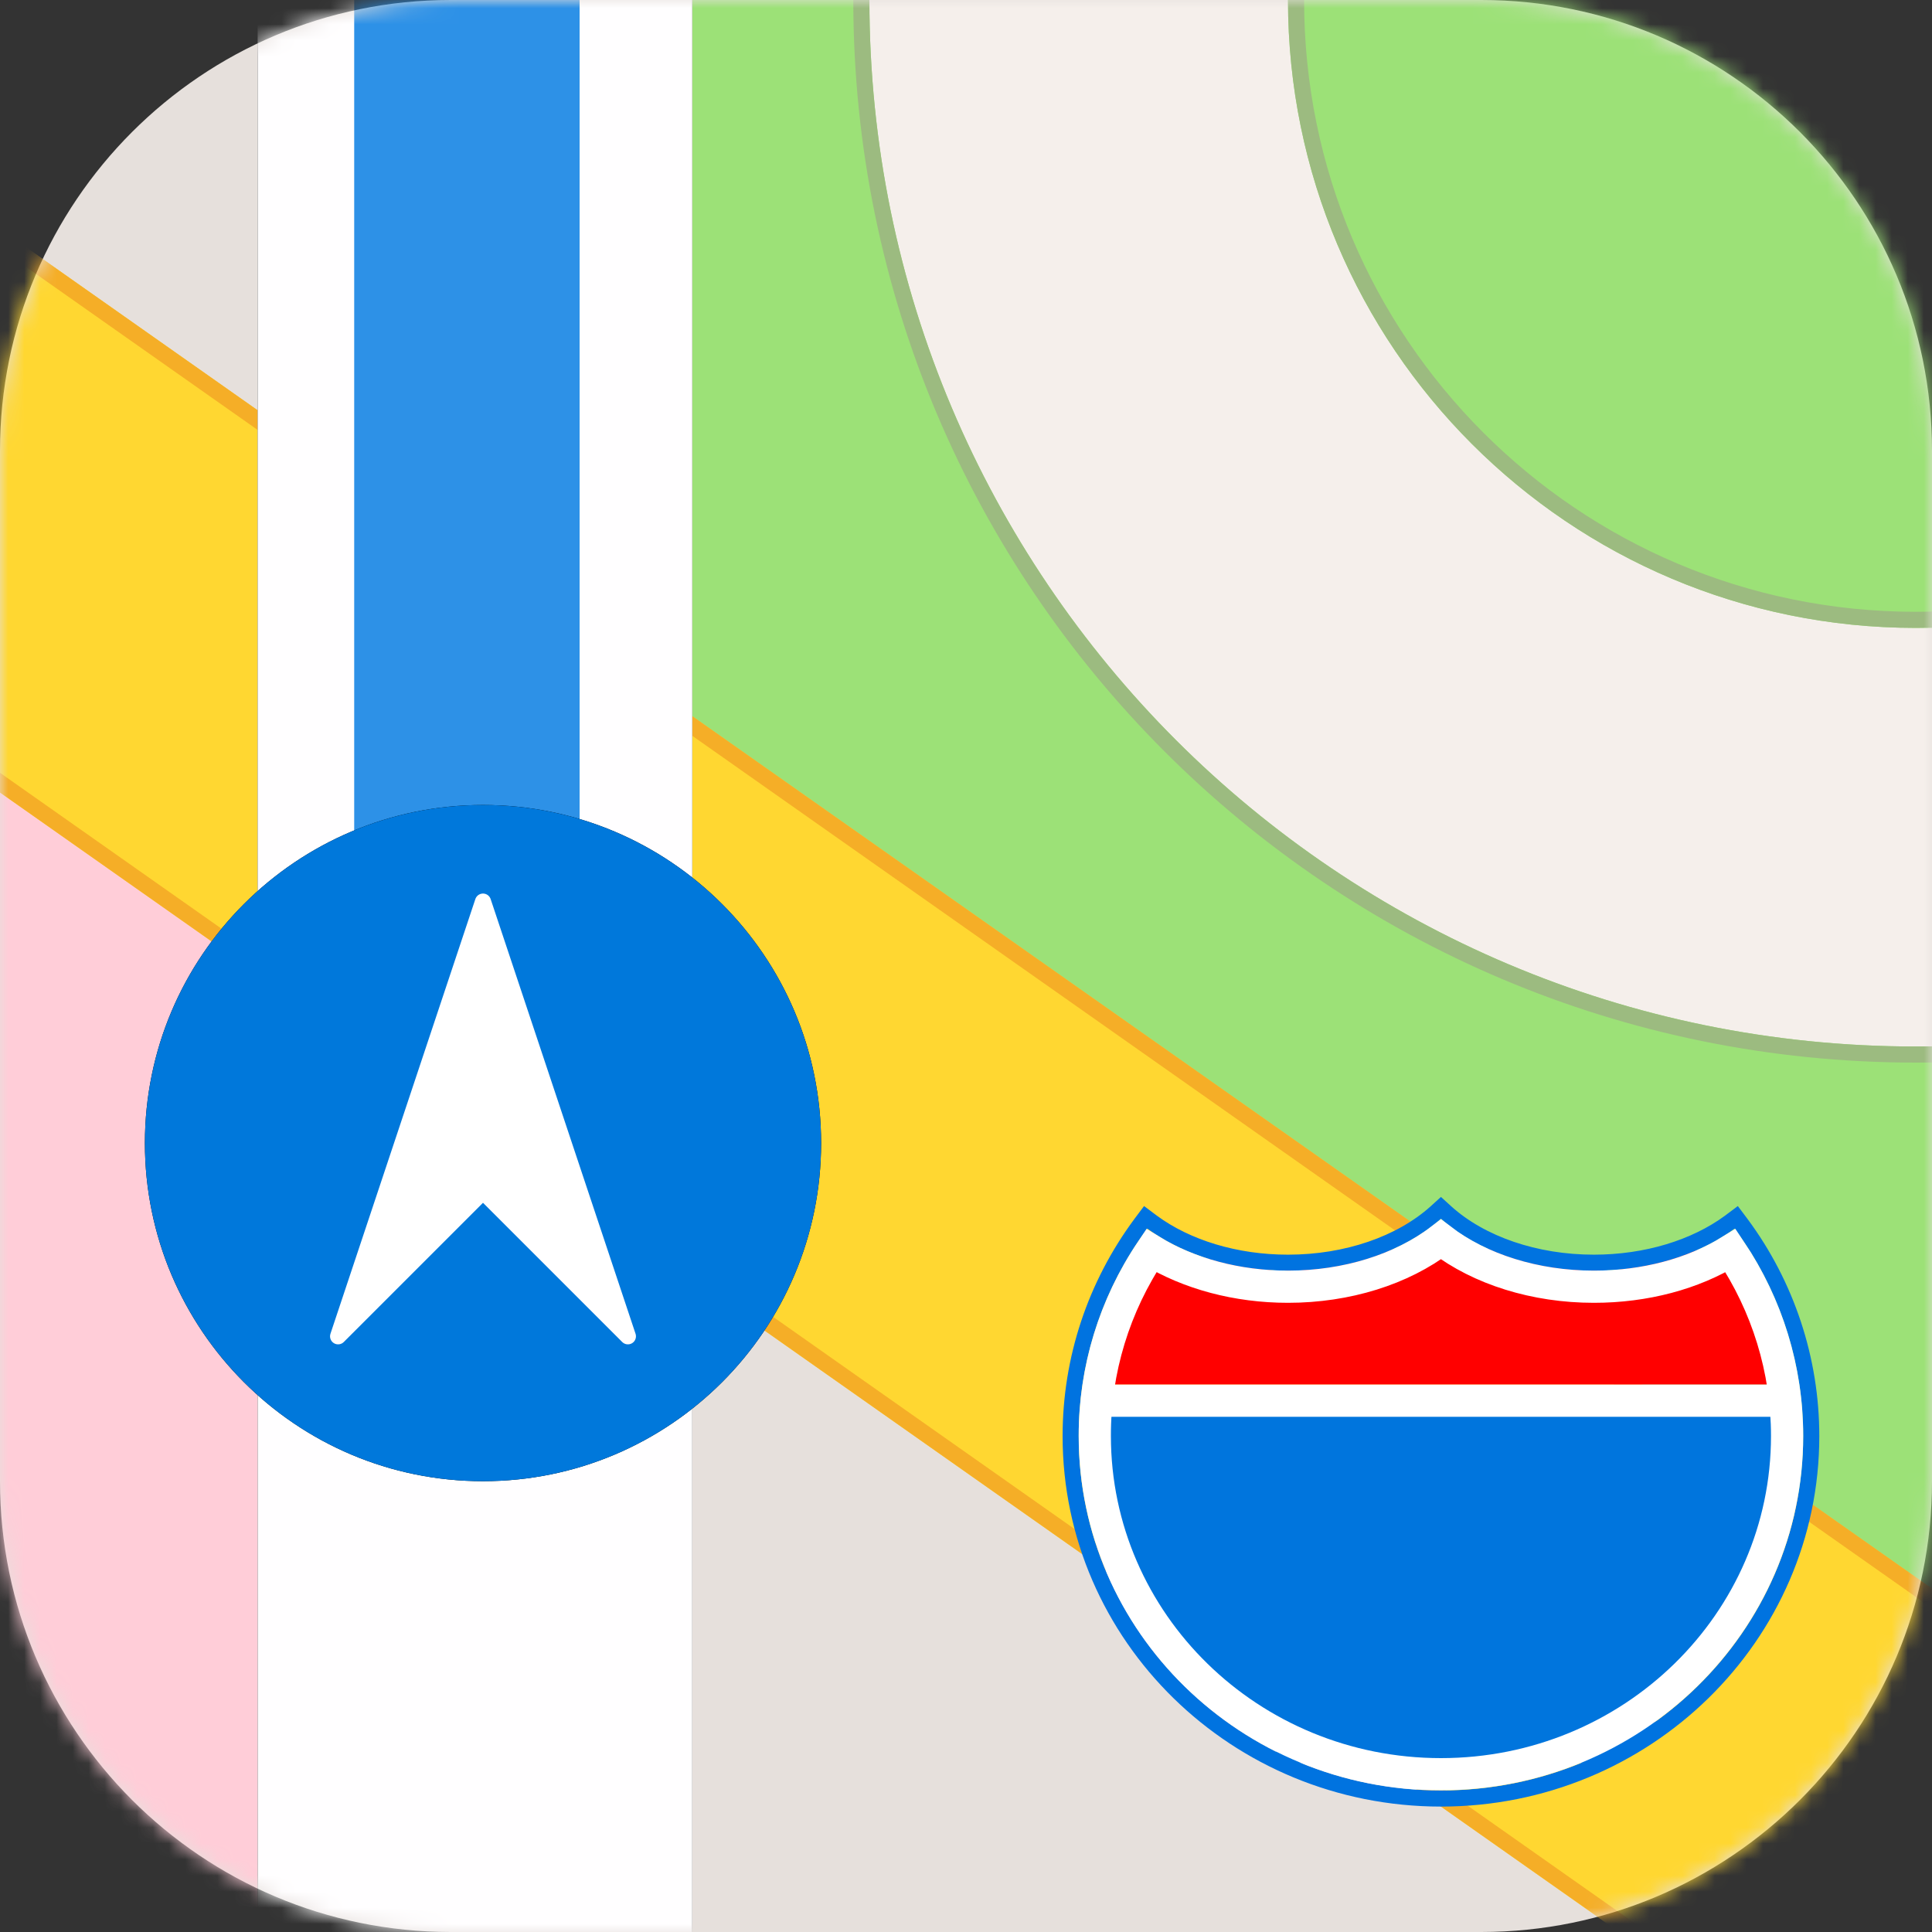
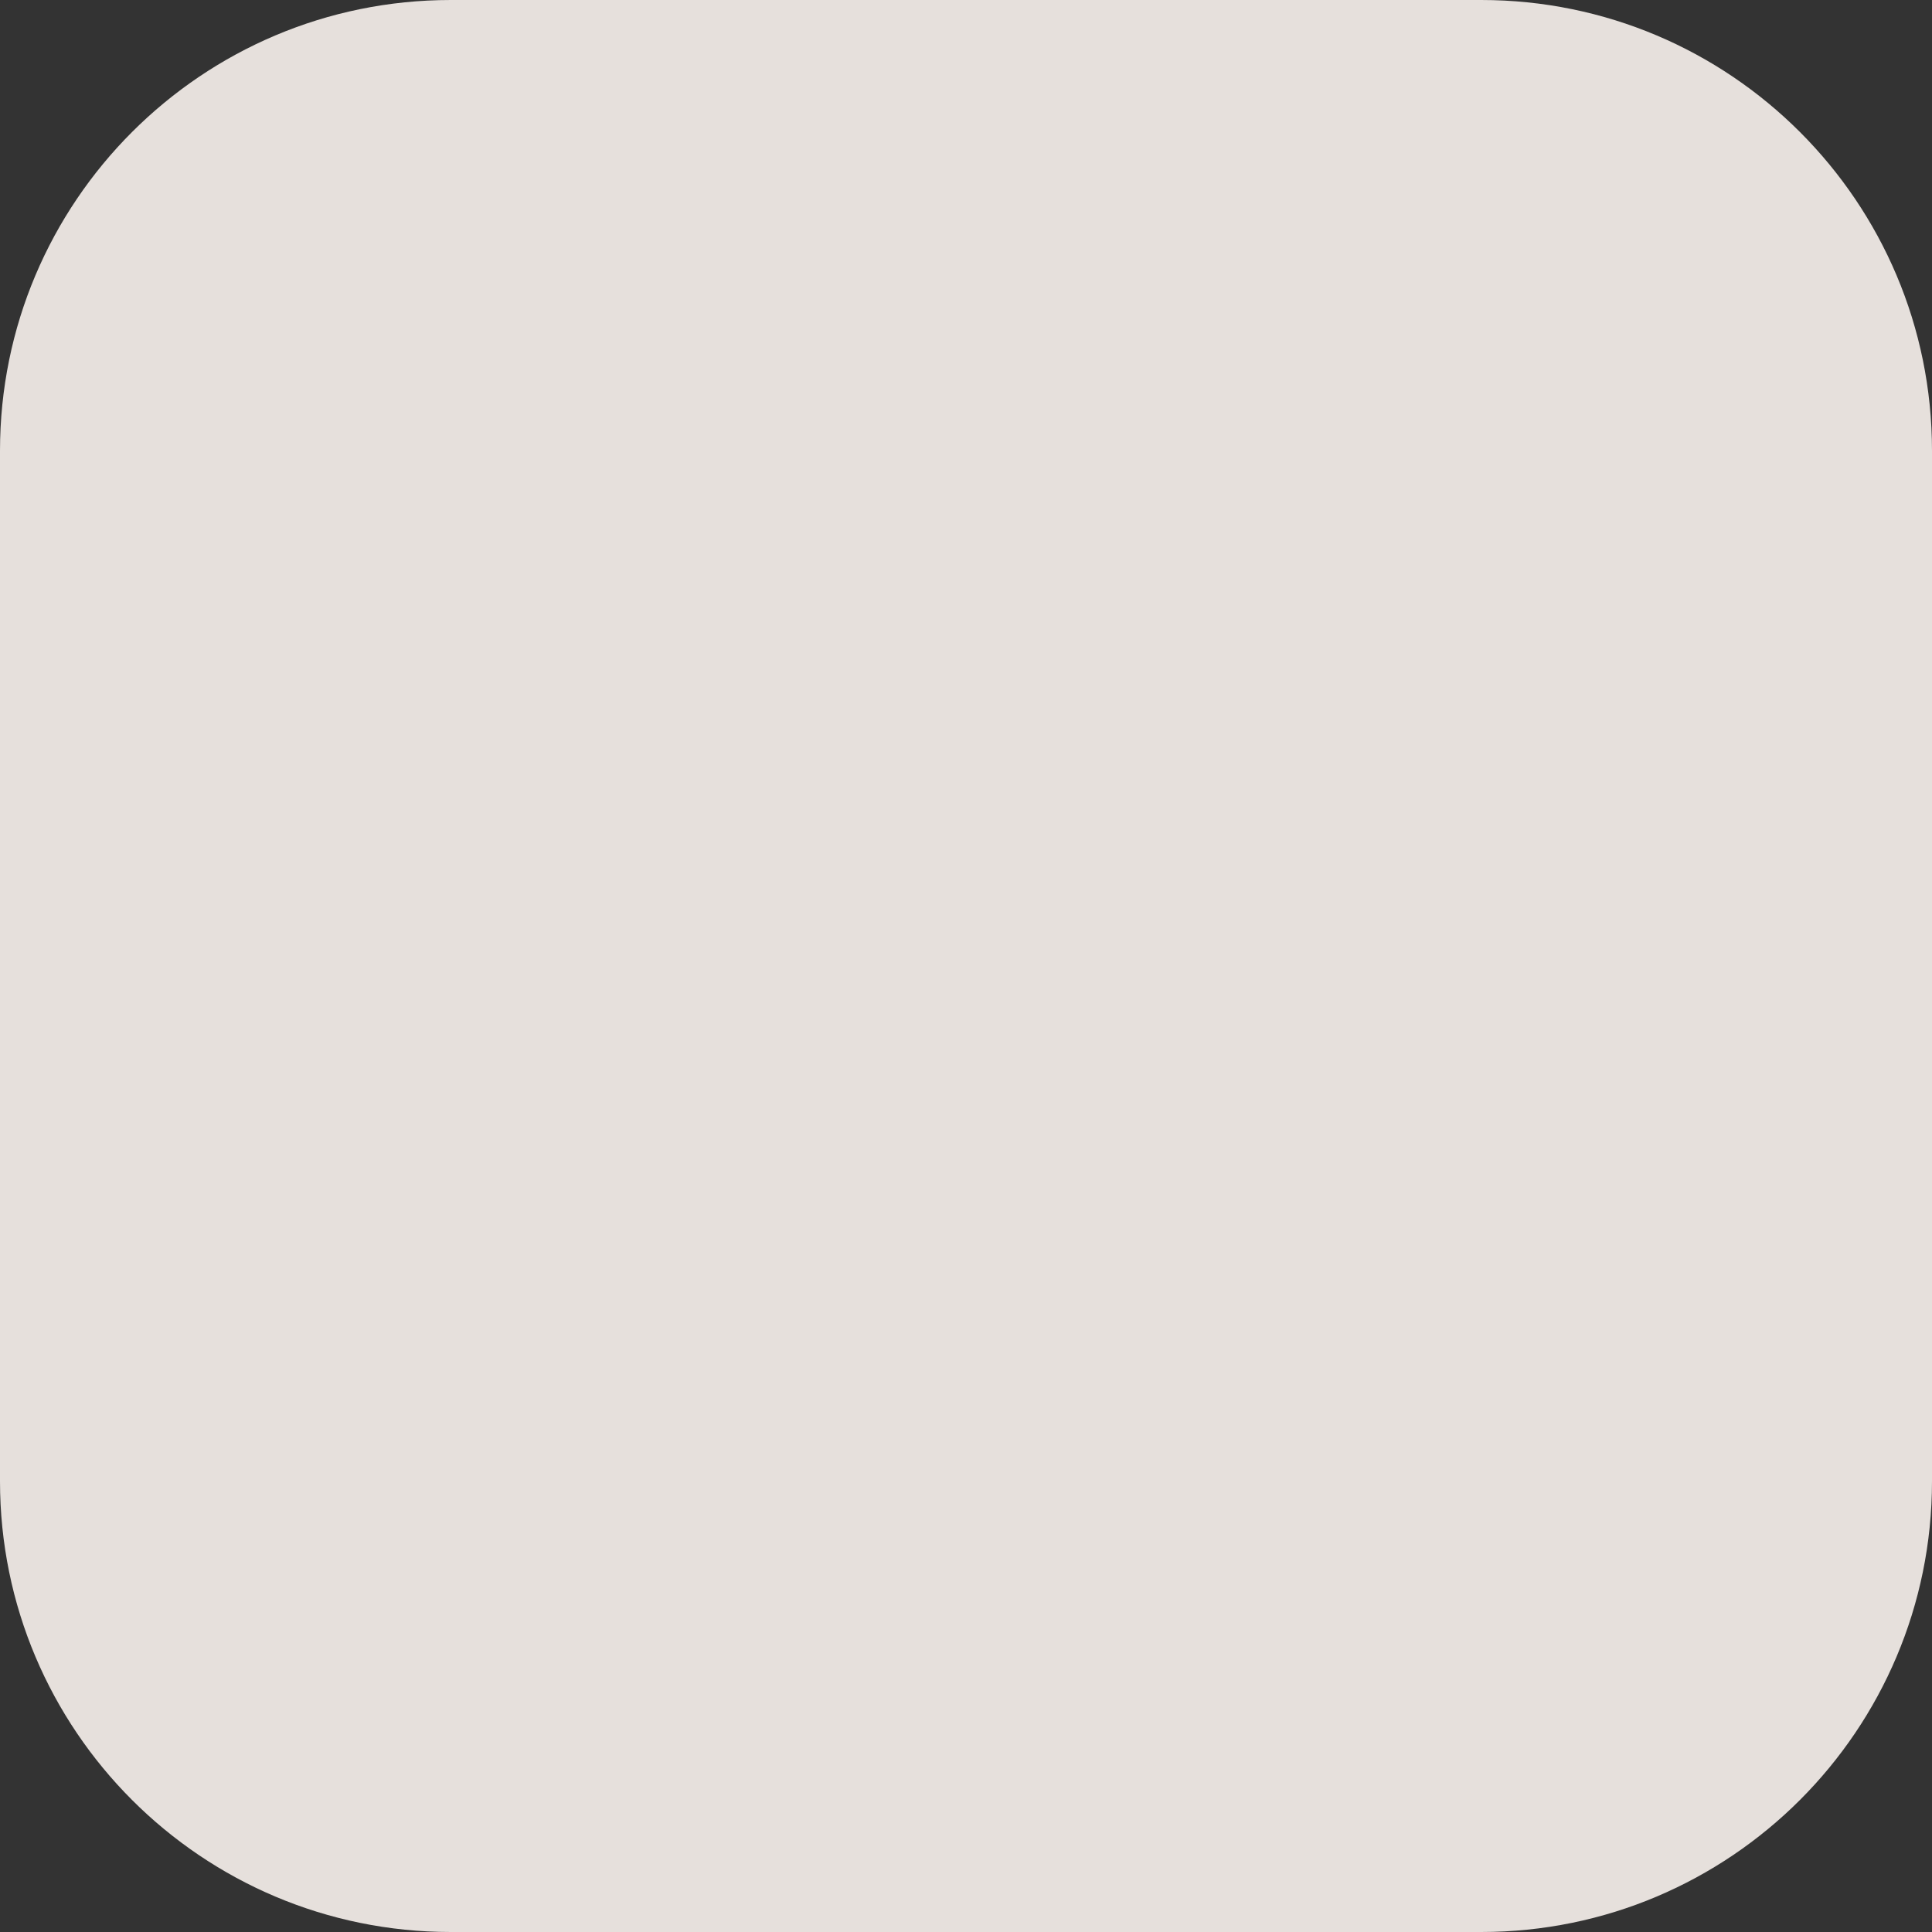
<svg xmlns="http://www.w3.org/2000/svg" width="120" height="120" viewBox="0 0 120 120" fill="none">
  <rect x="0" y="0" width="120" height="120" fill="#333333" stroke="none" />
  <path d="M92 0H28C12.536 0 0 12.536 0 28V92C0 107.464 12.536 120 28 120H92C107.464 120 120 107.464 120 92V28C120 12.536 107.464 0 92 0Z" fill="#E6E0DC" />
  <mask id="mask0_1_70" style="mask-type:luminance" maskUnits="userSpaceOnUse" x="0" y="0" width="120" height="120">
-     <path d="M92 0H28C12.536 0 0 12.536 0 28V92C0 107.464 12.536 120 28 120H92C107.464 120 120 107.464 120 92V28C120 12.536 107.464 0 92 0Z" fill="white" />
-   </mask>
+     </mask>
  <g mask="url(#mask0_1_70)">
    <path fill-rule="evenodd" clip-rule="evenodd" d="M33 -8V49L128 115V-8H33Z" fill="#9CE177" />
    <path fill-rule="evenodd" clip-rule="evenodd" d="M-5 37L31 60V132H-5V37Z" fill="#FFCDD8" />
-     <path fill-rule="evenodd" clip-rule="evenodd" d="M119 39C140.54 39 158 21.54 158 0C158 -21.54 140.54 -39 119 -39C97.46 -39 80 -21.54 80 0C80 21.54 97.46 39 119 39ZM119 65C83.1 65 54 35.9 54 0C54 -35.9 83.1 -65 119 -65C154.9 -65 184 -35.9 184 0C184 35.9 154.9 65 119 65Z" fill="#F5EFEB" />
    <path d="M119 38.5C97.74 38.5 80.5 21.26 80.5 0C80.5 -21.26 97.74 -38.5 119 -38.5C140.26 -38.5 157.5 -21.26 157.5 0C157.5 21.26 140.26 38.5 119 38.5ZM119 65.5C82.82 65.5 53.5 36.18 53.5 0C53.5 -36.18 82.82 -65.5 119 -65.5C155.18 -65.5 184.5 -36.17 184.5 0C184.5 36.17 155.18 65.5 119 65.5Z" stroke="#9CBB80" />
    <path fill-rule="evenodd" clip-rule="evenodd" d="M-6 10L123 100.79V135.79L-6 45V10Z" fill="#FFD731" />
    <path d="M-5.5 10.96V44.74L122.5 134.82V101.04L-5.5 10.96Z" stroke="#F5AE27" />
    <path fill-rule="evenodd" clip-rule="evenodd" d="M16 0H43V120H16V0Z" fill="black" />
-     <path fill-rule="evenodd" clip-rule="evenodd" d="M16 0H43V120H16V0Z" fill="#FFFEFF" />
    <path fill-rule="evenodd" clip-rule="evenodd" d="M22 0H36V60H22V0Z" fill="#2D91E7" />
    <path d="M30 92C41.598 92 51 82.598 51 71C51 59.402 41.598 50 30 50C18.402 50 9 59.402 9 71C9 82.598 18.402 92 30 92Z" fill="black" />
    <path d="M30 92C41.598 92 51 82.598 51 71C51 59.402 41.598 50 30 50C18.402 50 9 59.402 9 71C9 82.598 18.402 92 30 92Z" fill="#0078DB" />
    <path fill-rule="evenodd" clip-rule="evenodd" d="M30 74L21 83L30 56V74ZM30 74V56L39 83L30 74Z" fill="white" />
    <path d="M30 74L21 83L30 56M30 74V56M30 74L39 83L30 56" stroke="white" stroke-linecap="round" stroke-linejoin="round" />
    <path fill-rule="evenodd" clip-rule="evenodd" d="M68 87H111C110.62 92.3 109.79 96.3 108.5 99C107.21 101.7 104.54 105.2 100.5 109.5H80C74.83 104.64 71.67 101.14 70.5 99C69.33 96.86 68.5 92.86 68 87Z" fill="#0075DD" />
-     <path fill-rule="evenodd" clip-rule="evenodd" d="M68 86L71.5 77.5L79.5 79L89.5 77L100 79L108 77L111 86H68Z" fill="#FF0000" />
+     <path fill-rule="evenodd" clip-rule="evenodd" d="M68 86L71.5 77.5L79.5 79L89.5 77L100 79L111 86H68Z" fill="#FF0000" />
    <path d="M108.14 76.01C110.97 79.82 112.5 84.45 112.5 89.2C112.5 101.64 102.2 111.71 89.5 111.71C76.8 111.71 66.5 101.64 66.5 89.2C66.5 84.4 68.04 79.82 70.86 76.01L71.16 75.61L71.56 75.91C73.72 77.5 76.75 78.43 80 78.43C83.65 78.43 87 77.26 89.17 75.32L89.5 75.02L89.83 75.32C91.99 77.26 95.35 78.43 99 78.43C102.25 78.43 105.28 77.5 107.44 75.91L107.84 75.61L108.14 76.01Z" stroke="#0073E0" />
    <path d="M107.49 77.68C105.16 79.12 102.17 79.92 99 79.92C95.35 79.92 91.93 78.84 89.5 76.98C87.07 78.84 83.65 79.92 80 79.92C76.84 79.92 73.85 79.11 71.51 77.68C69.22 81.08 67.99 85.09 68 89.19C68 100.79 77.62 110.2 89.5 110.2C101.38 110.2 111 100.79 111 89.19C111 85.04 109.76 81.07 107.49 77.68Z" stroke="white" stroke-width="2" />
    <path fill-rule="evenodd" clip-rule="evenodd" d="M68 86H111V88H68V86Z" fill="white" />
  </g>
</svg>